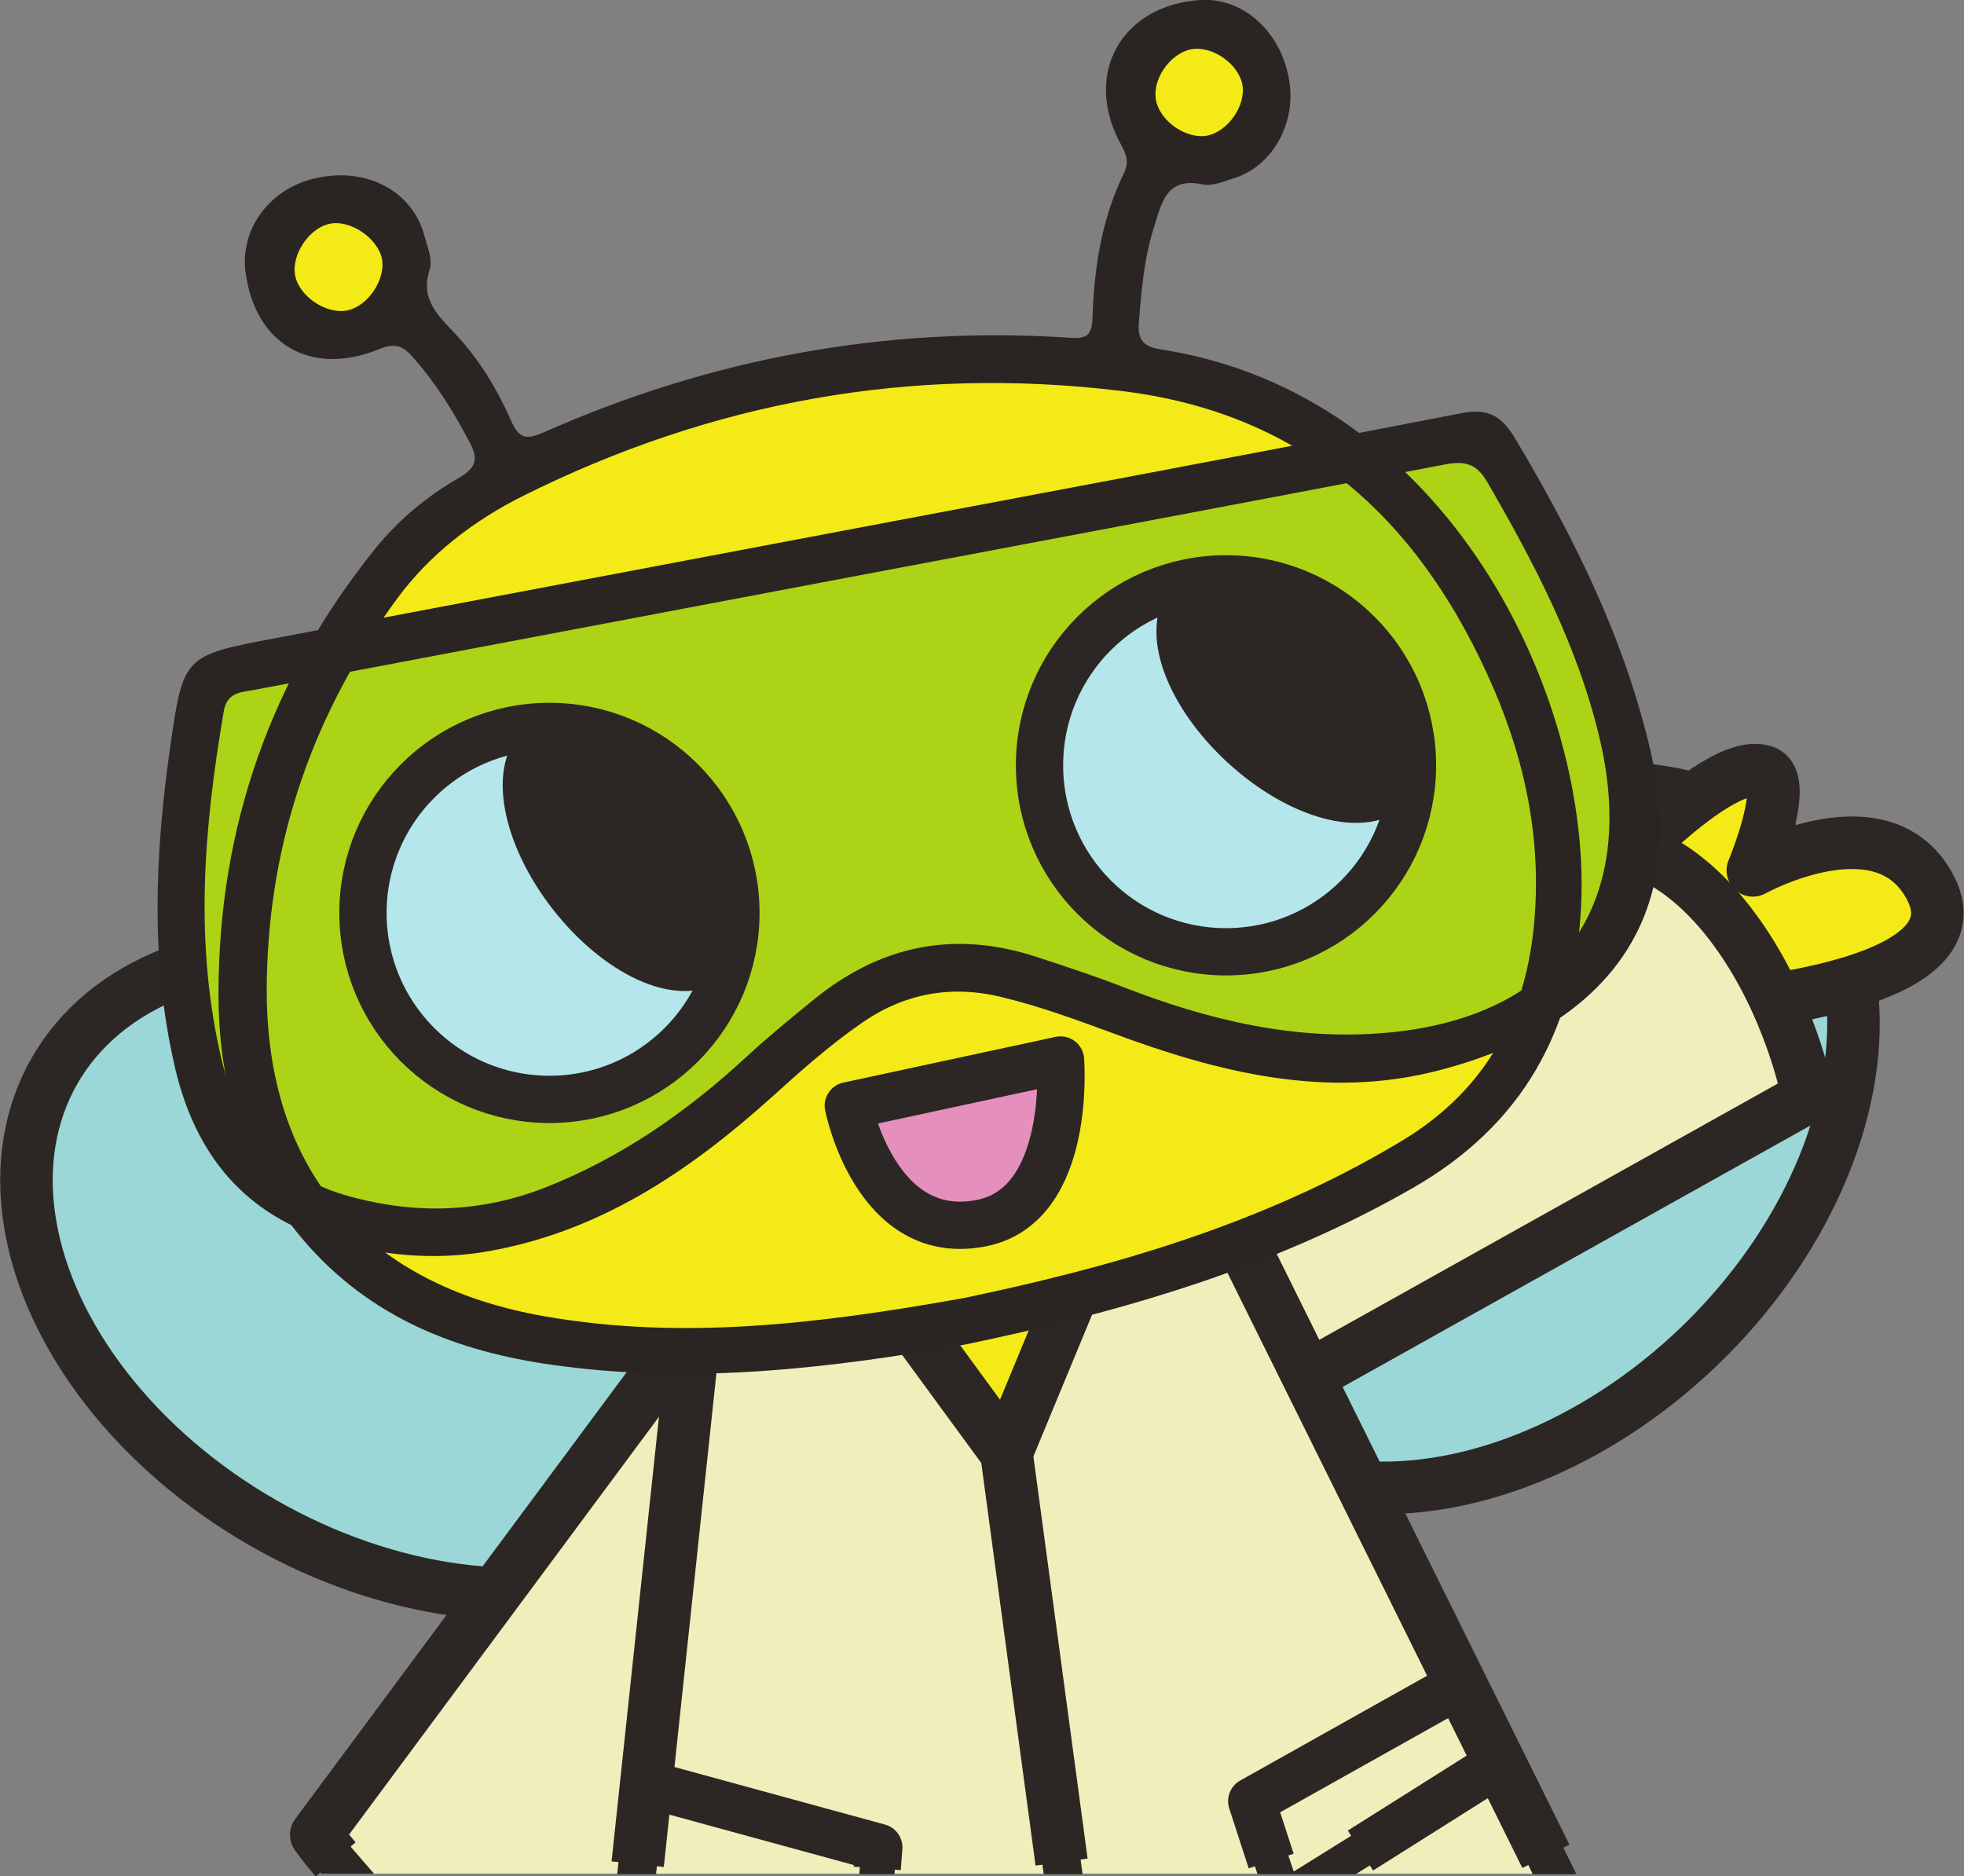
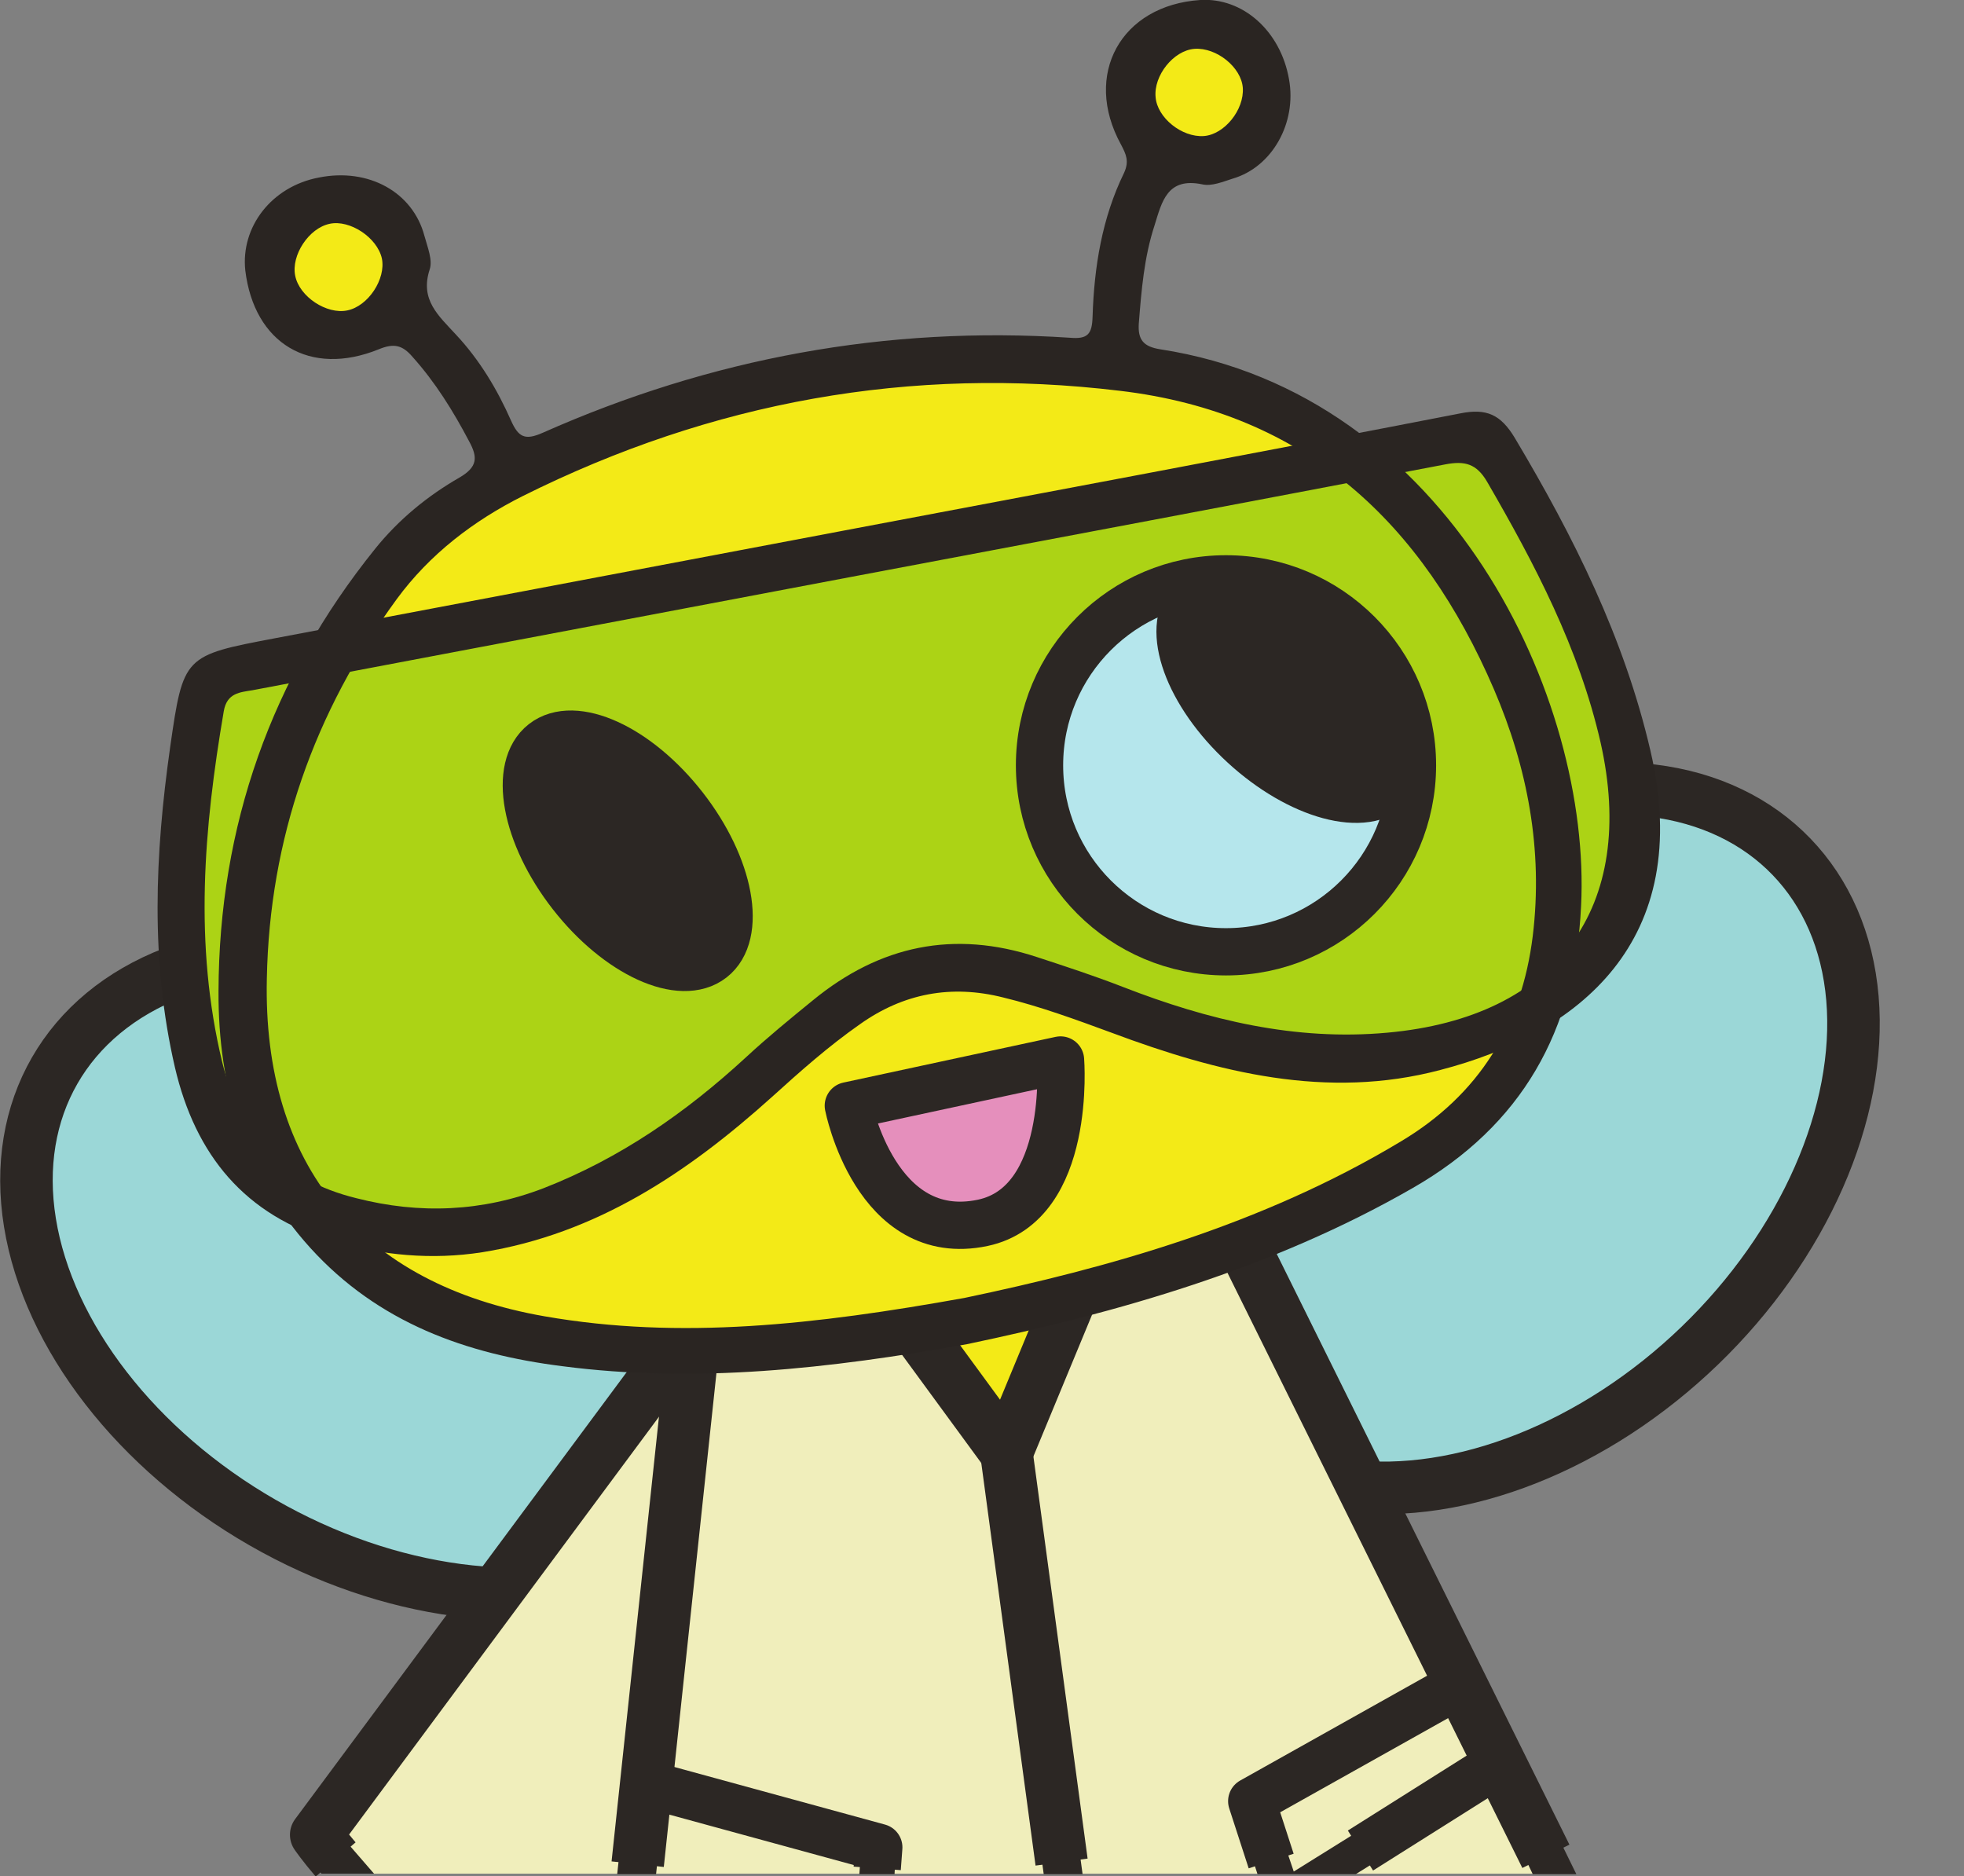
<svg xmlns="http://www.w3.org/2000/svg" version="1.0" id="drBeeArmUpCutOffGraphic" x="0px" y="0px" viewBox="0 0 373.9 357.2" enable-background="new 0 0 373.9 357.2" xml:space="preserve">
  <rect x="0" y="0" width="373.9" height="357.2" fill="#808080" stroke="none" />
  <g id="drBeeArmUpCutOff">
    <g id="wings_8_">
      <ellipse transform="matrix(0.694 0.72 -0.72 0.694 243.43 -139.198)" fill="#9BD7D7" stroke="#2C2724" stroke-width="10" stroke-linecap="round" stroke-linejoin="round" stroke-miterlimit="10" cx="285.4" cy="216.7" rx="54.9" ry="77.2" />
      <ellipse transform="matrix(-0.498 0.867 -0.867 -0.498 325.993 295.966)" fill="#9BD7D7" stroke="#2C2724" stroke-width="10" stroke-linecap="round" stroke-linejoin="round" stroke-miterlimit="10" cx="77.3" cy="242.4" rx="54.9" ry="77.2" />
    </g>
    <g id="drBeeRightArm_5_">
-       <path fill="#F3EA17" stroke="#2C2724" stroke-width="10" stroke-linecap="round" stroke-linejoin="round" stroke-miterlimit="10" d="M300.9,172.8c0,0,25.4-29.4,35-25.9c4.9,1.8-2.2,18.8-2.2,18.8s25.1-13.9,33.9,3.5c10.4,20.5-48.6,23.1-48.6,23.1L300.9,172.8z" />
-       <path fill="#F0EEBB" stroke="#2C2724" stroke-width="10" stroke-linecap="round" stroke-linejoin="round" stroke-miterlimit="10" d="M239,267.6l105.2-58.8c0,0-3.3-17.9-14.7-32.8C313,154.4,295,160.6,295,160.6l-61.7,65.1l-8.1,32.5L239,267.6z" />
-     </g>
+       </g>
    <g id="drbeeLeftArm_4_">
      <path fill="#F0EEBB" d="M60.1,349.2c0,0,2.2,3.2,6.2,7.5h64.2l23.9-68.3l-5.9-33l-16.6-2.9L60.1,349.2z" />
      <path fill="none" stroke="#2C2724" stroke-width="10" stroke-linejoin="round" stroke-miterlimit="10" d="M131.2,354.9l23.3-66.5l-5.9-33l-16.6-2.9l-71.8,96.8c0,0,1.3,1.9,3.7,4.7" />
      <polygon fill="#2C2724" points="126.6,356.7 134.5,356.7 137.2,348.9 128.4,351.4 " />
      <polygon fill="#2C2724" points="57.6,352 61.2,356.7 71.2,356.7 66,350.7 " />
    </g>
    <g id="drBeeBody_7_">
      <polygon fill="#F0EEBB" points="120.5,356.7 297.6,356.7 226.3,215.5 218.3,211.2 135.2,236.8 133.1,242.7 " />
      <path fill="#F3EA17" d="M161.5,228.6c0,0,7.1,17.7,7.4,18.4c0.3,0.7,16.8,24,17.5,23.5c0.6-0.5,9.1-0.4,9.1-0.4l12.8-31.9l3-23.6L161.5,228.6z" />
      <polyline fill="none" stroke="#2C2724" stroke-width="10" stroke-miterlimit="10" points="294.3,353.4 223.5,210.5 134,236.7 121.4,354.9 " />
      <polyline fill="none" stroke="#2C2724" stroke-width="10" stroke-linecap="round" stroke-linejoin="round" stroke-miterlimit="10" points="166.7,242.6 191.6,276.6 207.5,238.2 " />
      <line fill="none" stroke="#2C2724" stroke-width="10" stroke-linejoin="round" stroke-miterlimit="10" x1="202.1" y1="354.5" x2="191.6" y2="276.6" />
      <line fill="none" stroke="#2C2724" stroke-width="9" stroke-linejoin="round" stroke-miterlimit="10" x1="259" y1="352.3" x2="283.9" y2="336.6" />
      <path fill="none" stroke="#2C2724" stroke-width="9" stroke-linejoin="round" stroke-miterlimit="10" d="M254.4,355.3" />
      <polyline fill="none" stroke="#2C2724" stroke-width="9" stroke-linejoin="round" stroke-miterlimit="10" points="277,321.2 238.3,342.9 242,354.3 " />
      <polyline fill="none" stroke="#2C2724" stroke-width="9" stroke-linejoin="round" stroke-miterlimit="10" points="124.5,340 167.3,351.7 167,355.7 " />
      <polygon fill="#2C2724" points="197.6,348.7 198.7,356.8 206.1,356.8 204.7,346.5 " />
      <polygon fill="#2C2724" points="237.5,350.9 239.4,356.8 258.1,356.8 263.1,353.7 259.3,348.2 246.3,356.3 243.9,349.2 " />
      <polygon fill="#2C2724" points="163.8,354.1 163.6,356.8 170.3,356.8 170.6,351.4 158.8,352.8 " />
      <polygon fill="#2C2724" points="117.5,356.8 124.9,356.8 126,346.5 118.7,345.6 " />
      <polygon fill="#2C2724" points="288.8,350.5 291.8,356.8 300.1,356.8 295.1,346.6 " />
    </g>
    <g id="drBeeHead_7_">
      <g id="drBee_22_">
        <g id="head_814_">
          <path fill="#F3EA17" d="M295.3,181.4c-2.1,17-11.3,30.8-26.2,39.8c-26.6,16-56.8,24-84,29.7c-28.4,5.1-58.8,8.1-84.7,3.6c-35-6.1-55.2-33.3-54.4-68.8c0.5-26.6,9.1-52.8,24.8-74.3c6.3-8.6,16.9-17.2,26.3-22c35.9-17.9,77.5-24.3,117.4-19.6c35.5,4.2,61.5,29.3,75.1,60.9C296.2,145.8,297.3,165.1,295.3,181.4z" />
          <path fill="#ACD315" d="M269.1,202.1c-18,1.5-35.3-3.2-52.2-10.3c-5.6-2.4-11.3-4.5-17-6.5c-16.4-5.9-31-2.9-44,8.5c-4.4,3.9-8.9,7.8-13.1,11.9c-11.6,11.5-24.4,21-39.4,27c-12,4.8-24.3,5.2-36.9,1.6c-14.3-4-23.1-13.7-26.7-29c-5.9-24.8-4.2-49.3-0.7-73.9c0.5-3.9,3.1-3.9,5.6-4.4l117.7-22.2c38.9-7.3,77.7-14.6,116.6-22.1c3.8-0.8,6.1-0.1,8.2,3.8c9.7,17.5,18.5,35.4,23,55.1C318.1,176.3,302.5,199.3,269.1,202.1z" />
          <path fill="#2A2522" d="M220.9,66.5c-3.2-0.5-4.3-1.8-4.1-4.9c0.5-6.3,1-12.6,3-18.7c1.4-4.5,2.4-9.2,9.1-7.8c1.8,0.4,3.9-0.5,5.8-1.1c7.5-2.2,12.2-10.6,10.7-18.9c-1.6-9.2-8.8-15.6-16.9-15.1c-15.1,1-22.4,14.2-15.1,27.5c1,1.9,1.6,3.2,0.6,5.4c-4.2,8.6-5.7,17.9-6,27.4c-0.1,3.3-0.9,4.3-4.3,4c-35-2.3-68.4,3.9-100.4,18.1c-3.4,1.5-4.6,0.8-6-2.3c-2.6-5.9-6-11.6-10.5-16.4c-3.3-3.6-6.9-6.6-5-12.4c0.6-1.8-0.4-4.2-1-6.4c-2.2-8.3-10.6-13-20.1-11.1c-9,1.7-14.9,9.4-14,17.7c1.7,13.9,12.3,20.3,25.4,15c2.9-1.2,4.5-0.8,6.4,1.4c4.4,4.9,7.8,10.4,10.8,16.1c1.7,3.1,1.6,4.9-1.8,6.9c-6.1,3.5-11.6,8-16.1,13.6c-19.8,24.6-29.7,52.8-29.8,84.2c-0.1,18.3,4.9,35,17.5,48.9c12.9,14.2,29.6,20.2,48,22.5c25.4,3.3,50.6,0.5,77-4.2c28.6-6,58-14.3,84.8-29.7c20.8-11.9,31-30,32.1-53.7C303,133.1,276,75,220.9,66.5z M291.8,178.2c-2.1,17-10.2,30.2-25.1,39.1c-26.6,16-55.9,24.1-83.1,29.8c-28.4,5.1-54.1,8-79.9,3.5c-35-6.1-53.7-28.8-52.9-64.3c0.5-26.6,9-50.7,24.7-72.2c6.3-8.6,14.7-15,24.1-19.7c35.9-17.9,73.7-24.8,113.6-20c35.5,4.2,57.6,25.2,71.2,56.8C290.8,146.1,293.8,161.8,291.8,178.2z" />
          <path fill="#F3EA17" d="M227.4,9.3c4.2-0.3,8.9,3.5,9.2,7.4c0.3,4.2-3.5,8.9-7.4,9.2c-4.2,0.3-8.9-3.5-9.2-7.4C219.6,14.4,223.4,9.6,227.4,9.3z" />
          <path fill="#F3EA17" d="M72.7,49.2c0.8,3.9-2.6,9.1-6.6,9.9c-3.9,0.8-9.1-2.6-9.9-6.6c-0.8-3.9,2.6-9.1,6.6-9.9C66.6,41.8,71.8,45.2,72.7,49.2z" />
        </g>
        <g id="googles_814_">
          <path fill="#2A2522" d="M288.4,83.4c-2.7-4.5-5.4-5.7-10.4-4.7c-39.1,7.6-78.2,14.9-117.3,22.3c0,0,0,0,0,0L52.4,121.5c-17.4,3.3-17.5,3.3-20,20.7c-2.9,20.4-3.8,40.7,0.9,61c3.9,16.7,13.3,28.2,30.1,33.1c9.3,2.7,18.8,3.6,28.4,2.1c21.8-3.5,39.2-15.2,55.2-29.6c5.3-4.8,10.7-9.6,16.7-13.8c8.3-5.9,17.4-7.6,27.3-5.1c7,1.7,13.8,4.2,20.6,6.7c20.3,7.6,41.1,12.8,62.6,7.1c26.2-6.8,48.5-24.4,40-60.8C309.2,121.4,299.6,102.2,288.4,83.4z M264.1,196.6c-17.5,1.6-34.1-2.4-50.3-8.7c-5.4-2.1-10.9-3.9-16.4-5.7c-15.8-5.2-29.9-2.2-42.6,8.2c-4.3,3.5-8.7,7.1-12.8,10.9c-11.4,10.5-23.9,19.2-38.5,24.9c-11.7,4.5-23.6,5-35.7,1.9c-13.8-3.4-22.1-12.1-25.5-25.9c-5.4-22.4-3.5-44.5,0.3-66.8c0.6-3.5,3.1-3.6,5.5-4l114.1-21.6c37.7-7.1,75.3-14.2,113-21.4c3.7-0.7,5.9-0.1,7.9,3.3c9.1,15.7,17.5,31.7,21.6,49.6C311.8,172.7,296.4,193.7,264.1,196.6z" />
        </g>
      </g>
      <g>
        <path fill="#E58FBC" stroke="#2C2724" stroke-width="9" stroke-linecap="round" stroke-linejoin="round" stroke-miterlimit="10" d="M161.5,210.5l40.4-8.7c0,0,2.2,27.4-14.8,31C166.7,237.1,161.5,210.5,161.5,210.5z" />
      </g>
      <g>
-         <circle fill="#B5E6EC" stroke="#2C2724" stroke-width="9" stroke-linecap="round" stroke-miterlimit="10" cx="104.6" cy="173.8" r="35.5" />
        <ellipse transform="matrix(0.615 0.788 -0.788 0.615 173.746 -31.888)" fill="#2C2724" stroke="#2C2724" stroke-width="9" stroke-linecap="round" stroke-miterlimit="10" cx="119.5" cy="162.1" rx="26.1" ry="13.6" />
        <circle fill="#B5E6EC" stroke="#2C2724" stroke-width="9" stroke-linecap="round" stroke-miterlimit="10" cx="233.4" cy="145.7" r="35.5" />
        <ellipse transform="matrix(0.736 0.677 -0.677 0.736 154.133 -131.695)" fill="#2C2724" stroke="#2C2724" stroke-width="9" stroke-linecap="round" stroke-miterlimit="10" cx="246" cy="131.8" rx="26.1" ry="13.6" />
      </g>
    </g>
  </g>
</svg>